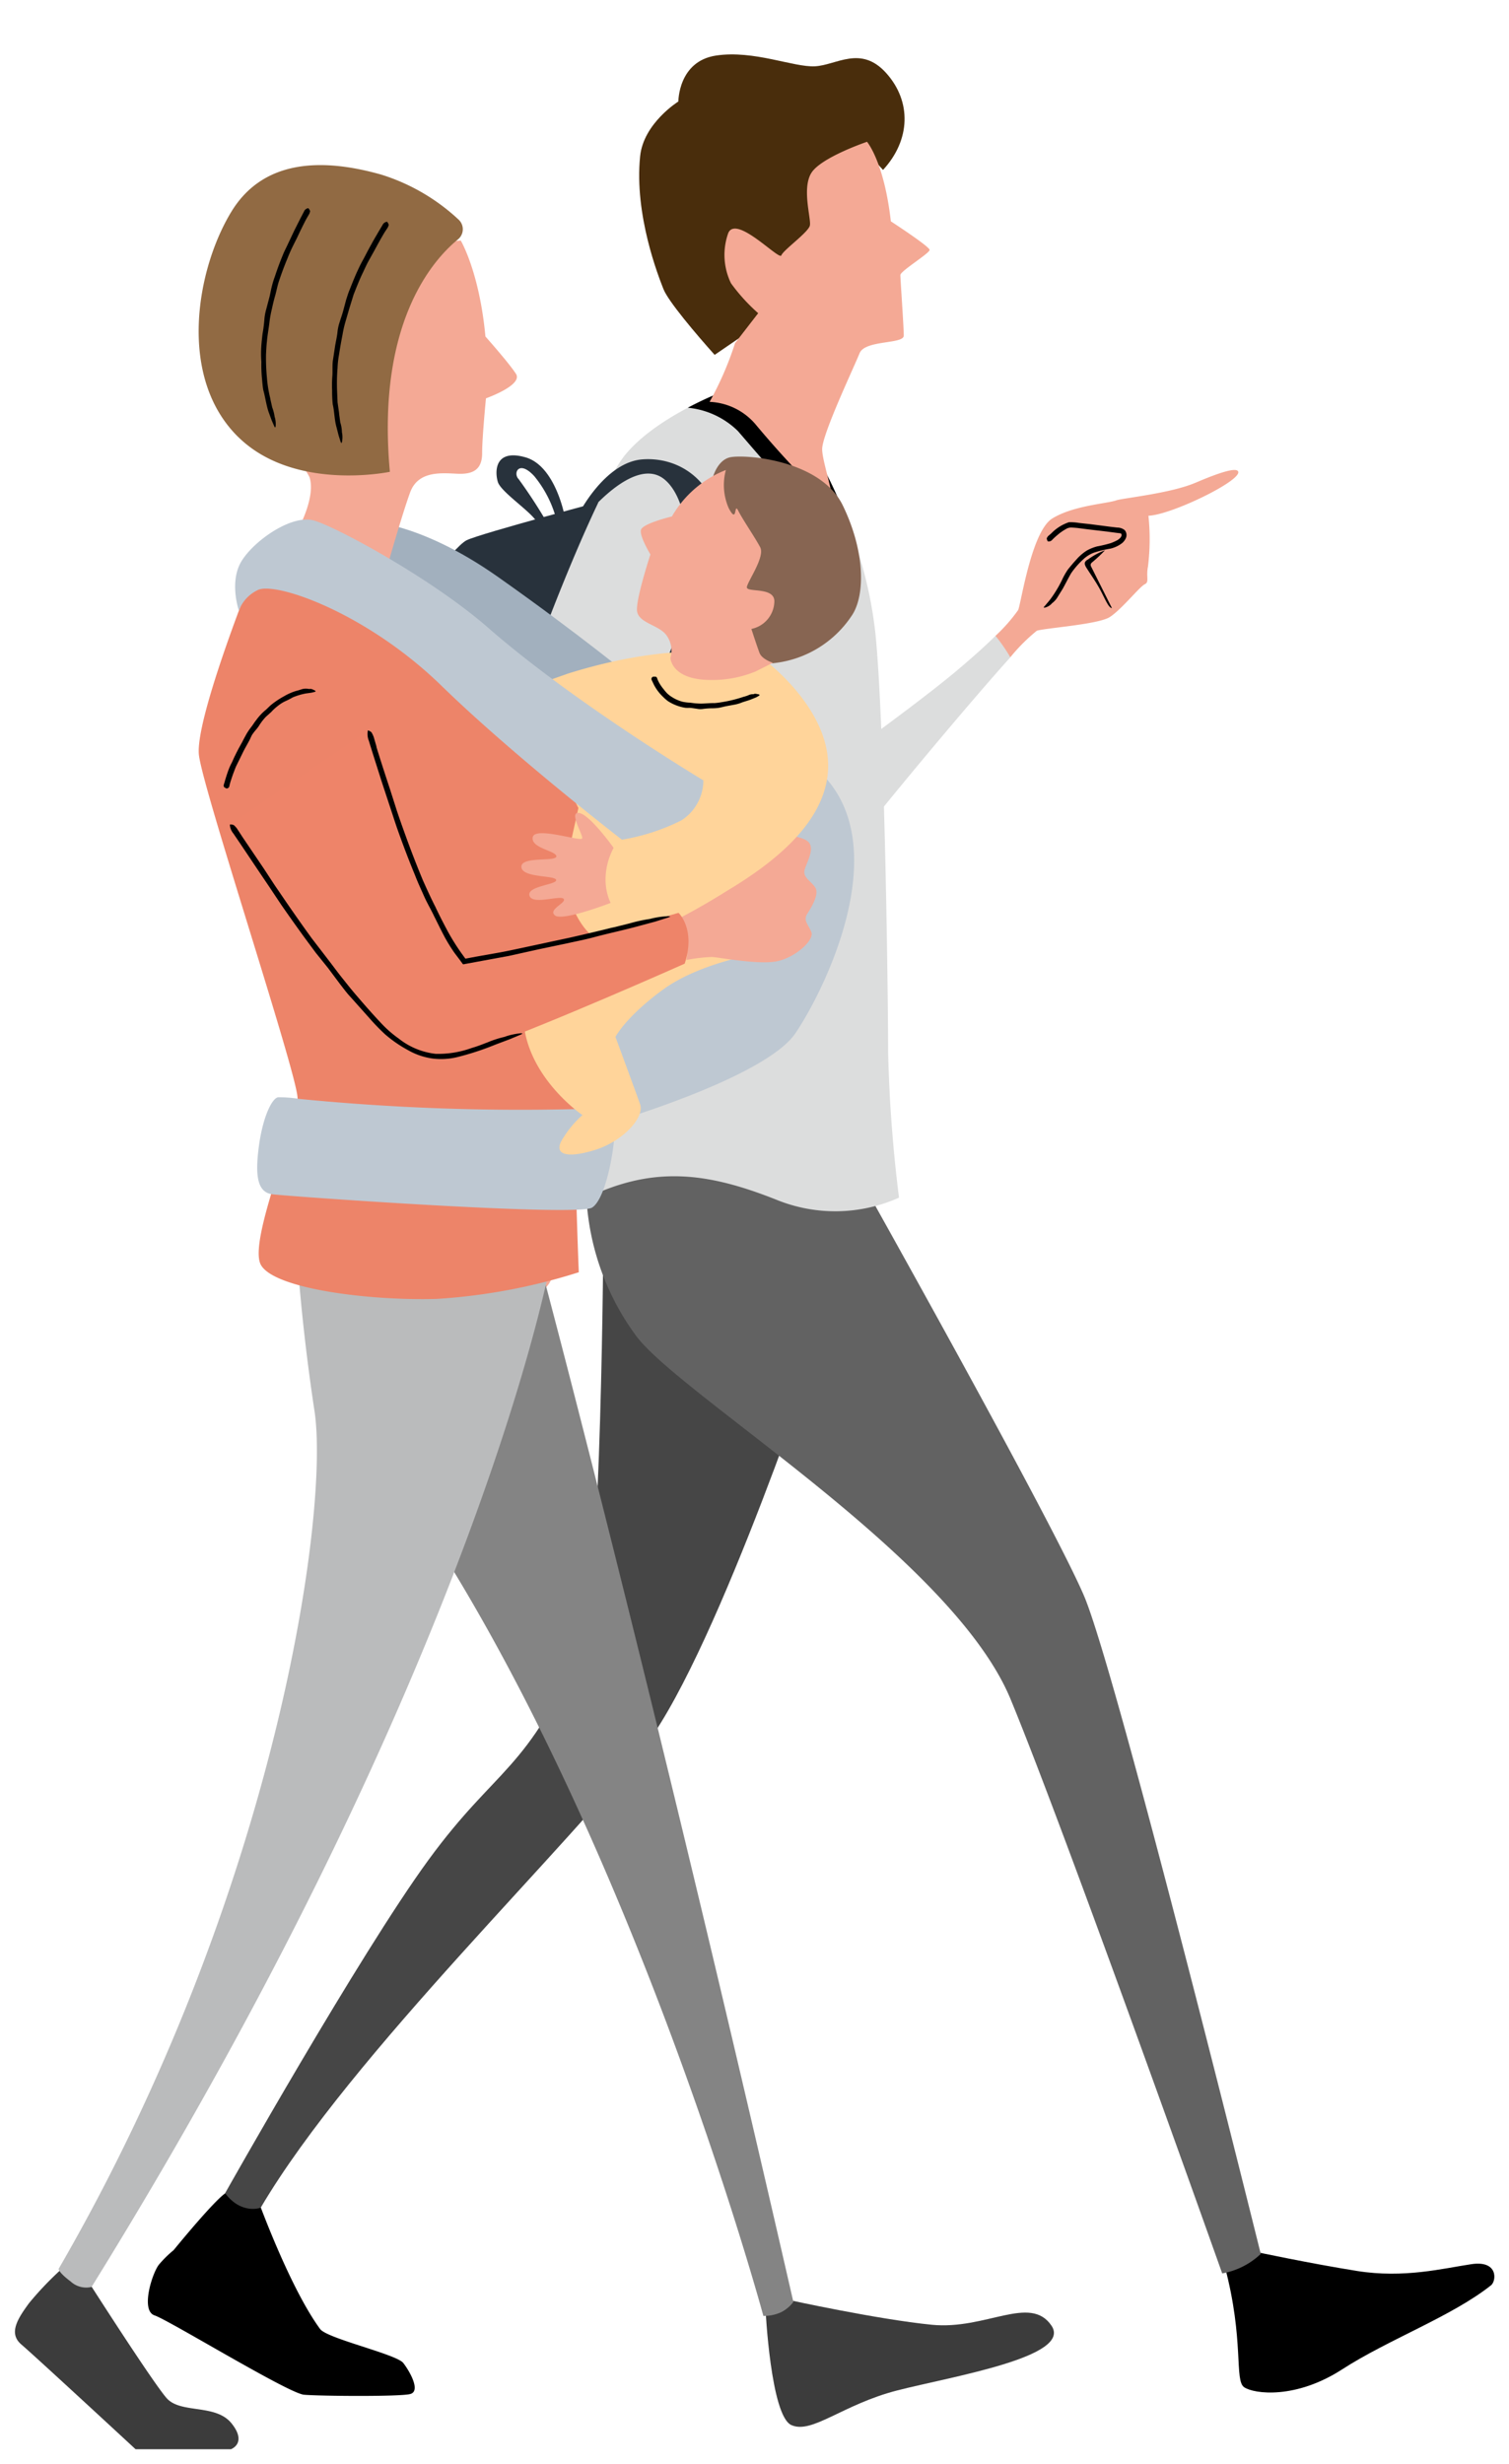
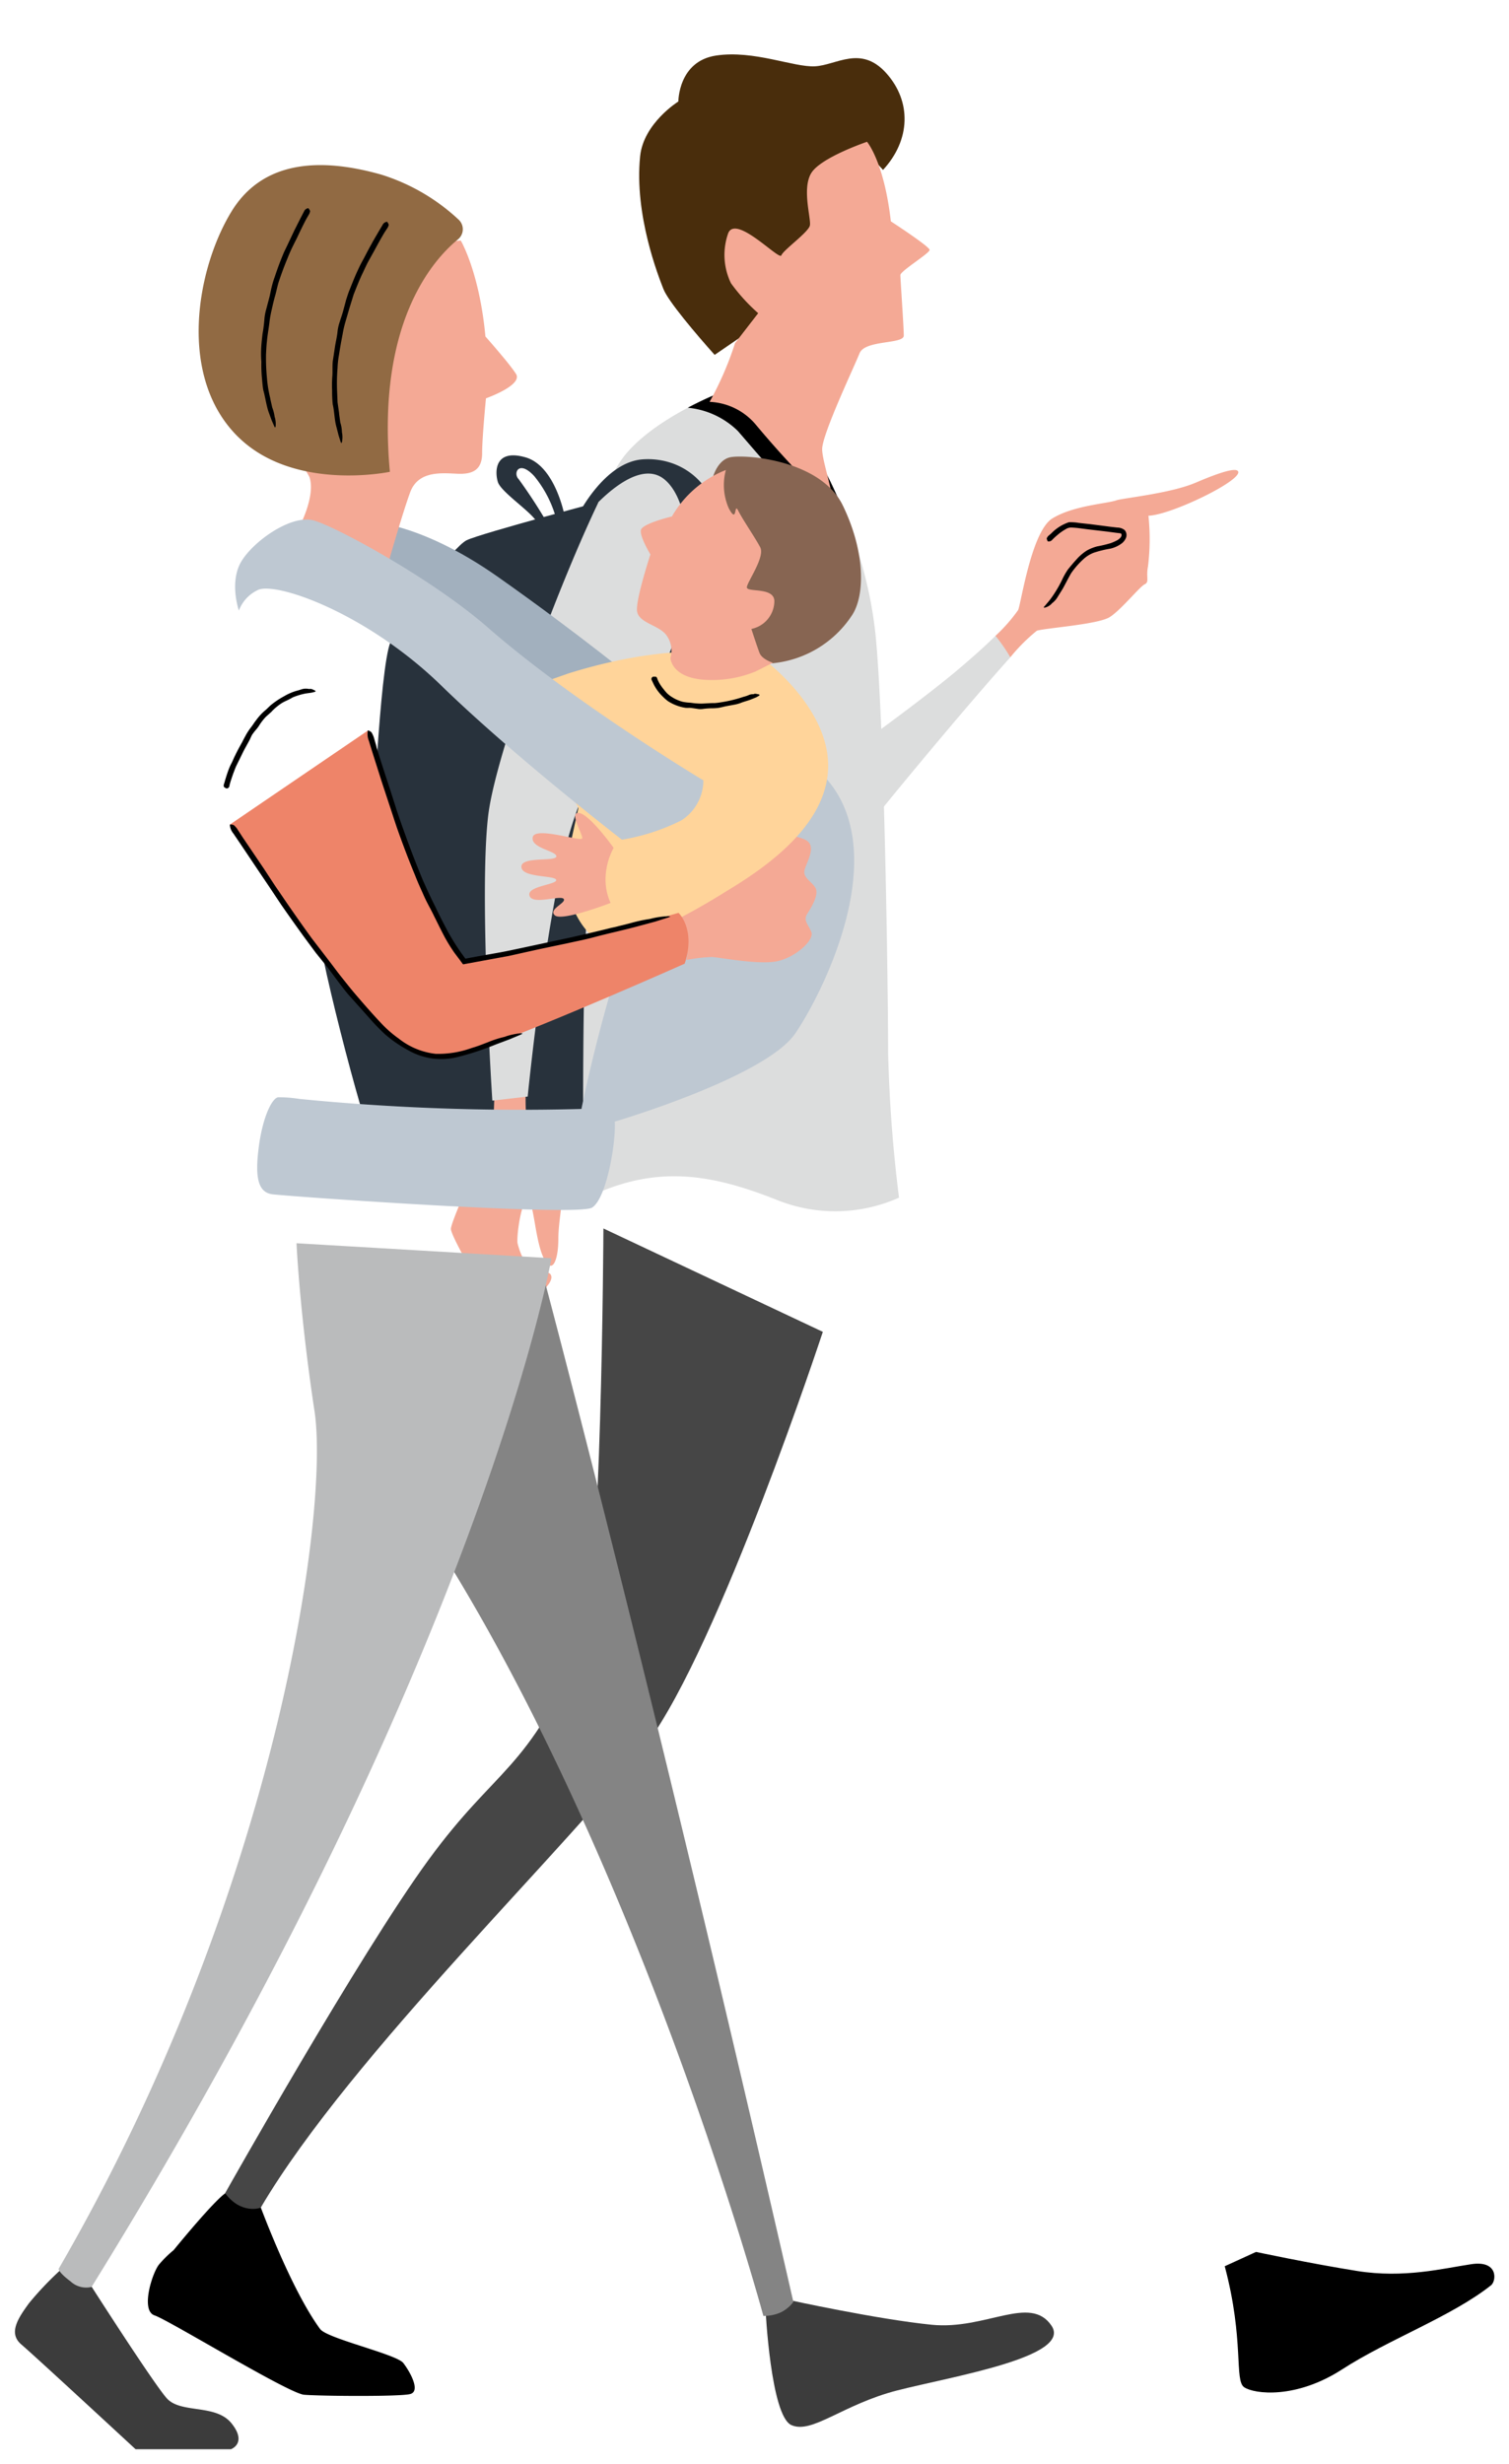
<svg xmlns="http://www.w3.org/2000/svg" id="local_ill" width="168.304" height="274.802" viewBox="0 0 168.304 274.802">
  <defs>
    <clipPath id="clip-path">
      <rect id="長方形_12" data-name="長方形 12" width="168.304" height="274.802" fill="#fff" />
    </clipPath>
  </defs>
  <g id="グループ_20" data-name="グループ 20" clip-path="url(#clip-path)">
    <path id="パス_15" data-name="パス 15" d="M24.232,179.29s3.564,9.936,7.029,14.664c.783,1.069,8.519,2.806,9.278,3.791s1.972,3.161.758,3.464-10.087.227-11.831.075S14.4,192.967,12.8,192.436s-.252-4.778.506-5.688a12.5,12.5,0,0,1,1.619-1.593s5.208-6.4,6.042-6.472a15.618,15.618,0,0,1,3.261.606" transform="translate(4.441 65.798)" />
    <path id="パス_16" data-name="パス 16" d="M103.323,183.559s6.042,1.289,11.276,2.124,9.559-.28,12.741-.758c3.033-.456,2.794,1.88,2.2,2.351-4.4,3.489-11.452,6.042-16.609,9.379s-9.783,2.756-10.921,2,.026-5.234-2.174-13.5Z" transform="translate(36.764 67.596)" />
    <path id="パス_17" data-name="パス 17" d="M85.017,111.664S73.488,146.653,65.4,157.574,32.432,192.158,22.319,209.35c0,0-2.148.809-3.969-1.619,0,0,14.992-26.645,22.677-37.163s11.023-9.758,17.091-23.916c2.243-5.235,2.426-46.518,2.426-46.518Z" transform="translate(6.757 36.875)" fill="#464646" />
-     <path id="パス_18" data-name="パス 18" d="M78.74,98.28s20.933,37.315,24.574,45.809S123.033,217.5,123.033,217.5a8.378,8.378,0,0,1-4.3,2.174s-17.484-49.258-23.612-64.061c-6.573-15.877-37.2-34.058-41.866-40.652a28.665,28.665,0,0,1-5.461-17.9l13.4-5.072Z" transform="translate(17.584 33.877)" fill="#626262" />
    <path id="パス_19" data-name="パス 19" d="M103.474,39.738c2.6-1.119,4.366-1.672,4.716-1.327.891.876-7.372,4.926-9.957,5a25.148,25.148,0,0,1-.047,5.644c-.245,1.223.178,1.749-.374,2.007s-2.6,2.825-3.887,3.649-7.063,1.211-8.133,1.523A19.787,19.787,0,0,0,82.829,59.2c-1.092-.025-2.069-.48-1.656-2.393a18.466,18.466,0,0,0,2.516-2.858c.291-.424,1.45-8.784,3.832-10.239s6.1-1.641,7.145-2.02c.632-.23,6.048-.769,8.807-1.957" transform="translate(29.856 14.107)" fill="#f4a995" />
    <path id="パス_20" data-name="パス 20" d="M63.932,70.042S77.5,60.45,82.981,55.867c2.025-1.694,3.473-3.018,4.508-4.038a18.883,18.883,0,0,1,1.656,2.394C84.579,59.289,76.094,69.475,72.525,74Z" transform="translate(23.543 19.086)" fill="#dcdddd" />
    <path id="パス_21" data-name="パス 21" d="M57.963,110.227s-10.618,4.1-12.741,3.943-12.287-.606-13.2-1.82-6.674-23.36-6.068-24.574,5.764-7.735,5.916-8.342S32.783,59.716,34,56.682s6.977-10.618,8.494-11.377,16.382-4.7,16.382-4.7L66.181,93.86Z" transform="translate(9.542 14.952)" fill="#28323c" />
    <path id="パス_22" data-name="パス 22" d="M45.1,89.078A28.743,28.743,0,0,0,45.172,92c.115.683,3.451,6.561,3.831,7.736s-.265,3.489-.265,5.688-.646,4.1-1.631,2.087-1.1-6.447-1.783-6.485-1.251,3.868-1.137,4.816a8.368,8.368,0,0,0,1.668,3.337c.494.456,1.821-.531,2.087.3s-1.631,2.5-2.693,2.579-4.1-.342-4.7-.911-3.716-5.992-3.791-6.863,4.7-11.073,4.74-11.908.114-3.224.114-3.224Z" transform="translate(13.534 32.803)" fill="#f4a995" />
    <path id="パス_23" data-name="パス 23" d="M81.244,50.134a46.491,46.491,0,0,1,1.84,8.813c1.011,9.91,1.416,40.045,1.416,46.719a159.244,159.244,0,0,0,1.214,16.18,17.4,17.4,0,0,1-13.754.2c-7.685-3.033-13.752-3.842-21.438,0,0,0-.2-18.759.253-29.528a106.169,106.169,0,0,0-.443-15.261,40.24,40.24,0,0,0-1.757,5.377C46,93.253,44.3,110.571,44.3,110.571l-3.945.454S38.843,87.817,39.9,79.171,51.584,43.525,55.073,39.126,66.3,31.846,66.3,31.846L77.219,40.34a55.69,55.69,0,0,1,4.024,9.794" transform="translate(14.556 11.727)" fill="#dcdddd" />
    <path id="パス_24" data-name="パス 24" d="M47.957,43.774s5.446-6.825,8.783-4.094S60.09,51.654,57.726,58A61.009,61.009,0,0,1,47.482,75.245l-.17,1.443c9.055-7.116,15.81-13.781,16.026-28.394.122-8.241-4.779-11.149-9.026-10.845s-7.16,6.142-7.16,6.142Z" transform="translate(17.364 13.783)" fill="#28323c" />
    <path id="パス_25" data-name="パス 25" d="M85.919,43.818a4.908,4.908,0,0,1,1.966-1.245,5.587,5.587,0,0,1,1.136.078l1.229.133,2.323.3.71.082a1.351,1.351,0,0,1,.814.272.833.833,0,0,1,.142.91,1.49,1.49,0,0,1-.51.621,3.4,3.4,0,0,1-1.227.55,12.041,12.041,0,0,0-1.859.458,3.613,3.613,0,0,0-1.044.632,9.167,9.167,0,0,0-1.448,1.63c-.331.557-.632,1.19-.974,1.792-.029.045-.082.129-.109.174l-.4.642a2.4,2.4,0,0,1-.625.731.519.519,0,0,0-.1.1,1.541,1.541,0,0,1-.736.416c-.04.015-.09-.011-.134-.019a.832.832,0,0,1,.073-.112c.142-.145.265-.309.4-.464a7.493,7.493,0,0,0,.483-.628,13.465,13.465,0,0,0,1.1-1.883,7.961,7.961,0,0,1,.649-1.147c.322-.4.6-.731.937-1.1a5.415,5.415,0,0,1,1.168-1.01,4.828,4.828,0,0,1,1.155-.465,14.05,14.05,0,0,0,1.506-.36,5.32,5.32,0,0,0,.736-.327c.265-.151.5-.391.484-.6s-.152-.166-.557-.223l-1.058-.141-2.124-.249-1.182-.152c-.234-.022-.472-.042-.7-.048a1.065,1.065,0,0,0-.56.151,5.845,5.845,0,0,0-1.014.713c-.182.152-.357.315-.524.483a.516.516,0,0,1-.462.2c-.019,0-.049-.005-.055-.018a.87.87,0,0,1-.111-.306c0-.071.081-.16.127-.241,0-.008.014-.014.019-.021l.343-.3Z" transform="translate(31.33 15.673)" />
    <path id="パス_26" data-name="パス 26" d="M48.1,44.011S47.09,38.3,43.7,37.335s-3.438,1.519-3.084,2.731,4.146,3.589,4.45,4.7l1.011-.2a56.836,56.836,0,0,0-3.135-4.8c-.658-.658.025-2.2,1.745-.327a12.725,12.725,0,0,1,2.452,4.777Z" transform="translate(14.904 13.669)" fill="#28323c" />
    <path id="パス_27" data-name="パス 27" d="M73.353,45.109a48.442,48.442,0,0,0-2.225-4.77L60.206,31.845a39.044,39.044,0,0,0-4.139,1.9,9.236,9.236,0,0,1,5.573,2.587c2.145,2.459,9.267,10.968,10.78,10.9.587-.025.839-.977.933-2.133" transform="translate(20.647 11.727)" />
    <path id="パス_28" data-name="パス 28" d="M76.14,19.273l-.746,8.5L60.52,37.944c-2.024-2.26-5.176-5.97-5.711-7.338s-3.273-8.249-2.6-14.814c.38-3.693,4.265-6.108,4.265-6.108s-.015-4.492,4.209-5.123,8.636,1.324,11.031,1.2,5.106-2.4,7.943.757,2.731,7.458-.357,10.8l-1.584-1.743Z" transform="translate(19.187 1.634)" fill="#492d0c" />
    <path id="パス_29" data-name="パス 29" d="M70.953,51.679c1.523,1.252-.557-4.172-.557-5.84s3.566-9.177,4.172-10.694,4.93-.987,4.93-1.972-.379-6.3-.379-6.751S82.38,24,82.38,23.618s-4.322-3.187-4.322-3.187C77.3,13.758,75.4,11.558,75.4,11.558s-5.157,1.745-6.219,3.489,0,5.082-.152,5.84-2.958,2.731-3.185,3.337-5.006-4.551-5.916-2.5a7.243,7.243,0,0,0,.3,5.613,20.4,20.4,0,0,0,3.033,3.337l-2.579,3.337a36.312,36.312,0,0,1-2.842,6.553,7.114,7.114,0,0,1,5.245,2.649,112.7,112.7,0,0,0,7.862,8.469" transform="translate(21.302 4.256)" fill="#f4a995" />
-     <path id="パス_30" data-name="パス 30" d="M89.242,46.2a.453.453,0,0,0-.159.222.458.458,0,0,0,.071.291q1.151,2.3,2.3,4.59c-.378-.031-.74-.978-1.309-2.046-.454-.852-1.106-1.773-1.526-2.437-.127-.2-.259-.449-.155-.662a.706.706,0,0,1,.316-.275,7.615,7.615,0,0,1,1.9-1.028A16.958,16.958,0,0,1,89.242,46.2" transform="translate(32.564 16.519)" />
    <path id="パス_31" data-name="パス 31" d="M64.986,187.472s9.942,2.174,15.962,2.769,10.964-3.4,13.343.093S83.2,196,77.1,197.563s-9.515,4.905-11.819,3.865-2.88-12.934-2.88-12.934Z" transform="translate(22.98 69.037)" fill="#3c3c3c" />
    <path id="パス_32" data-name="パス 32" d="M9.618,186.763s6.949,10.871,8.511,12.655,5.463.6,7.248,2.824-.074,2.882-.074,2.882H14.672S3.412,194.7,1.924,193.435s-.334-2.955.855-4.59a35.971,35.971,0,0,1,3.939-4.088Z" transform="translate(0.45 68.036)" fill="#3c3c3c" />
    <path id="パス_33" data-name="パス 33" d="M34.032,130.689C58.339,167.26,72.61,220.11,72.61,220.11a4.665,4.665,0,0,0,1.97-.409,3.939,3.939,0,0,0,1.375-1.152c-16.279-71.135-28-114.86-28-114.86Z" transform="translate(12.532 38.183)" fill="#848484" />
    <path id="パス_34" data-name="パス 34" d="M59.745,103.011s-7.8,44.487-51.289,114.73a2.565,2.565,0,0,1-2.341-.613c-1.338-1-1.338-1.394-1.338-1.394,24.418-42.146,30.215-84.626,28.543-95.664s-2.007-18.731-2.007-18.731Z" transform="translate(1.759 37.318)" fill="#babbbc" />
-     <path id="パス_35" data-name="パス 35" d="M58.29,116c.149,5.5.3,9.069.3,9.069a65.581,65.581,0,0,1-15.832,2.973c-7.508.223-18.138-1.115-19.623-3.791s4.236-15.683,4.088-18.657-10.556-34.34-11-38.206,5.574-19.028,5.574-19.028L28,45.682l30.439,23.3,2.787,18.954,4.794,7.135-6.189,12.878Z" transform="translate(5.964 16.822)" fill="#ed8469" />
    <path id="パス_36" data-name="パス 36" d="M57.129,101.338a252.248,252.248,0,0,1-31.442-1.115,14.443,14.443,0,0,0-2.378-.186c-.669.075-1.71,2.119-2.156,5.463s-.148,5.13,1.487,5.353,34.043,2.527,35.679,1.486,2.676-7.358,2.527-9.589c0,0,16.8-4.942,20.145-9.849s13.268-24.492-.669-31.516-23.192,39.953-23.192,39.953" transform="translate(7.721 22.341)" fill="#bec8d2" />
-     <path id="パス_37" data-name="パス 37" d="M70.848,78.043s-7.954.966-12.636,4.4c-4.169,3.059-5.277,5.258-5.277,5.258s2.229,6.022,2.749,7.508-1.932,4.164-5.128,5.13-4.684.446-3.419-1.412a11.464,11.464,0,0,1,2.118-2.509s-6.819-4.608-6.6-11.6,20.236-8.937,20.236-8.937Z" transform="translate(15.707 27.946)" fill="#ffd49a" />
    <path id="パス_38" data-name="パス 38" d="M55.11,76.933a6.582,6.582,0,0,1,1.152,5.128,18.081,18.081,0,0,1,2.825-.334c.891.037,5.165.892,7.246.483s4.237-2.378,3.865-3.27-.929-1.3-.446-2.044,1.338-2.193.892-2.9-1.3-1.078-1.226-1.821,1.375-2.6.334-3.382-4.831-.892-4.831-.892Z" transform="translate(20.294 25.005)" fill="#f4a995" />
    <path id="パス_39" data-name="パス 39" d="M30.251,42.477s5.929-.167,15,6.226S60.6,60.279,60.6,60.279l-6.41,3.159L27.947,47.754Z" transform="translate(10.292 15.642)" fill="#a2b0be" />
    <path id="パス_40" data-name="パス 40" d="M47.277,77.963c.855,5.463,3.753,8.92,7.155,7.6a76.188,76.188,0,0,0,11.02-5.743c5.351-3.2,11.595-8.028,11.3-14.42s-7.209-11.447-7.209-11.447-7.806-2.75-21.743,1.6L42.37,57.466l6.535,13.1Z" transform="translate(15.603 19.553)" fill="#ffd49a" />
    <path id="パス_41" data-name="パス 41" d="M62.69,60.285A11.974,11.974,0,0,0,73.747,54.8c1.363-2.215,1.412-6.948-1.1-12.132S61.445,36.925,60,37.315s-1.9,2.4-1.9,2.4l-.111,19.347Z" transform="translate(21.354 13.705)" fill="#876552" />
    <path id="パス_42" data-name="パス 42" d="M47.544,32.728c.535.653,1.043,1.3,1.33,1.745.818,1.264-3.345,2.732-3.345,2.732s-.427,4.329-.427,6.113-.948,2.378-2.731,2.3-4.4-.372-5.3,2.081-2.564,8.326-2.564,8.326l-.558.669-9.069-5.5s1.636-3.2.967-5.2a7.1,7.1,0,0,0-2.077-2.478c.943-.1,1.888-.372,2.077-1.054A15.763,15.763,0,0,1,28,38.56s-1.115-1.189-2.676-2.676-2.378-4.682-1.263-6.54,5.426,1.932,5.426,1.932a18.613,18.613,0,0,0,4.236-3.493c1.487-1.858.149-4.088,1.933-5.946s7.062-2.23,7.062-2.23,2.081,3.493,2.75,10.7c0,0,1.084,1.218,2.07,2.418" transform="translate(8.672 7.22)" fill="#f4a995" />
    <path id="パス_43" data-name="パス 43" d="M19.585,52.5s-1.115-3.215.3-5.52,5.576-5.2,8.029-4.534S41.1,48.92,47.385,54.416C56.9,62.741,71.393,71.439,71.393,71.439A5.334,5.334,0,0,1,68.94,75.9a23.307,23.307,0,0,1-6.633,2.155s-12.024-9.282-20.126-17.17C33.708,52.632,23.394,49.139,21.61,50.254A4.13,4.13,0,0,0,19.585,52.5" transform="translate(7.058 15.596)" fill="#bec8d2" />
    <path id="パス_44" data-name="パス 44" d="M65.131,60.792a12.838,12.838,0,0,1-5.426.929c-3.954-.164-4.051-2.434-4.051-2.434a2.913,2.913,0,0,0-.39-2.471c-.836-1.282-3.344-1.394-3.344-2.955s1.505-6.132,1.505-6.132S52.2,45.723,52.365,45s3.456-1.505,3.456-1.505a12,12,0,0,1,6.02-5.184,6.421,6.421,0,0,0,.316,4.255c1,1.9.557-.725,1.059.278s1.9,3.029,2.453,4.088-1.375,3.754-1.487,4.424,3.012-.056,3.066,1.561a3.2,3.2,0,0,1-2.564,3.121s.632,1.951.91,2.676,1.487,1.1,1.487,1.1Z" transform="translate(19.119 14.107)" fill="#f4a995" />
    <path id="パス_45" data-name="パス 45" d="M53.8,55.515a4.356,4.356,0,0,0,.638,1.015,5.326,5.326,0,0,0,.384.458,3.048,3.048,0,0,0,.549.431,4.178,4.178,0,0,0,1.223.539,5.267,5.267,0,0,0,.826.1c.263.03.524.077.789.083a5.286,5.286,0,0,0,.736.007c.39-.014.774-.055,1.166-.045a6.96,6.96,0,0,0,.77-.094c.447-.071.893-.157,1.333-.268.393-.1.783-.211,1.166-.342l.116-.029a3.951,3.951,0,0,0,.412-.142,1.126,1.126,0,0,1,.545-.116.164.164,0,0,0,.077-.021c.161-.074.354.016.54.036.029,0,.066.048.1.071a.425.425,0,0,1-.059.068,3.142,3.142,0,0,1-.338.2l-.462.187c-.416.181-.859.268-1.278.443a4.51,4.51,0,0,1-.772.2c-.28.053-.513.094-.858.159-.3.063-.592.151-.9.19a5.949,5.949,0,0,1-.732.038,8.759,8.759,0,0,0-.961.077,1.84,1.84,0,0,1-.561-.012l-.68-.1c-.219-.026-.442,0-.666-.018a4.5,4.5,0,0,1-.681-.153,4.961,4.961,0,0,1-1.268-.584,4.426,4.426,0,0,1-.59-.516,4.952,4.952,0,0,1-1.033-1.411l-.2-.426a.266.266,0,0,1,.09-.349c.014-.011.033-.029.048-.029a2.476,2.476,0,0,1,.317,0c.057.007.085.067.125.1l.005.014.081.231Z" transform="translate(19.558 20.312)" />
    <path id="パス_46" data-name="パス 46" d="M52.455,76.3S47.1,78.371,46.25,77.7s1.371-1.438.954-1.861-3.478.729-3.8-.35,3.1-1.218,2.975-1.754-3.813-.212-3.878-1.442,3.882-.553,3.9-1.181-2.886-.907-2.634-2.144,5.409.545,5.517.134-1.55-3.01-.341-2.831,3.846,3.889,3.846,3.889a7.513,7.513,0,0,0-.891,3.177,6.268,6.268,0,0,0,.553,2.966" transform="translate(15.651 24.401)" fill="#f4a995" />
    <path id="パス_47" data-name="パス 47" d="M18.334,66.563c.141-.5.3-1,.486-1.489a7.2,7.2,0,0,1,.327-.7c.129-.265.233-.542.371-.8.241-.51.513-1,.787-1.49.149-.305.315-.606.482-.907a7.247,7.247,0,0,1,.549-.8c.182-.242.334-.5.528-.735a6.016,6.016,0,0,1,.973-1.062c.25-.2.462-.445.709-.651a9.3,9.3,0,0,1,1.411-.94,6.146,6.146,0,0,1,1.4-.612c.033-.008.114-.029.146-.036l.525-.164a1.621,1.621,0,0,1,.7-.01.245.245,0,0,0,.1,0c.218-.038.406.1.594.178.027.011.047.064.07.1a.831.831,0,0,1-.09.048c-.144.034-.287.077-.431.1l-.561.077a7.272,7.272,0,0,0-1.465.436,8.072,8.072,0,0,1-.8.412,4,4,0,0,0-.839.52,5.422,5.422,0,0,0-.765.7c-.229.207-.423.378-.614.551a6.179,6.179,0,0,0-.669.852,4.06,4.06,0,0,1-.365.513,6.547,6.547,0,0,0-.476.608c-.127.216-.212.454-.33.669-.17.311-.244.443-.363.664-.249.434-.458.891-.68,1.34-.089.182-.27.547-.375.757-.146.3-.252.623-.376.936-.1.286-.2.575-.289.866-.048.163-.1.327-.129.493a.317.317,0,0,1-.268.275c-.018.005-.045.014-.059.005a1.089,1.089,0,0,1-.274-.166c-.045-.049-.029-.133-.04-.2l0-.018.1-.313Z" transform="translate(6.712 20.67)" />
    <path id="パス_48" data-name="パス 48" d="M34.152,59.535s5.426,18.954,10.7,25.812c0,0,14.179-2.565,23.916-5.463,0,0,1.951,1.8.688,5.667,0,0-15.145,6.755-22.969,9.533-4.552,1.617-6.615.948-9.44-1.133-4.98-3.67-18.285-23.935-18.285-23.935Z" transform="translate(6.911 21.924)" fill="#ee8469" />
    <path id="パス_49" data-name="パス 49" d="M30.953,61.364c.488,1.6,1.011,3.188,1.534,4.778.231.728.509,1.6.75,2.355.3.9.618,1.8.943,2.694q.917,2.551,1.957,5.054c.446,1,.9,2,1.4,2.979.436.937.914,1.853,1.4,2.764A24.941,24.941,0,0,0,40.45,84.4l.331.457c.138.194.078.118.133.13l1.1-.208,2.256-.4c1-.168,1.992-.39,2.987-.6l5.221-1.119c1.554-.352,3.1-.71,4.648-1.1l.46-.1,1.662-.417a17.054,17.054,0,0,1,2.11-.465,2.519,2.519,0,0,0,.3-.068,9.91,9.91,0,0,1,1.844-.257.6.6,0,0,1,.233.047c-.094.04-.187.085-.287.118l-1.4.443-1.824.491c-1.65.452-3.323.8-4.979,1.242-.965.263-1.961.454-2.944.672l-3.235.68-3.374.748-2.721.5-1.779.328-.254.048c-.115,0-.276.1-.356.011-.114-.155-.229-.313-.348-.478-.168-.223-.349-.46-.554-.731a18.552,18.552,0,0,1-1.121-1.807c-.406-.763-.781-1.543-1.167-2.311-.354-.75-.783-1.464-1.119-2.222s-.7-1.535-1-2.318q-.958-2.319-1.8-4.677c-.322-.877-.6-1.766-.893-2.65-.356-1.075-.7-2.119-1.047-3.172-.305-.965-.609-1.922-.913-2.88-.167-.536-.33-1.055-.5-1.616a2.059,2.059,0,0,1-.129-1.114c.007-.03.018-.079.034-.073a1.016,1.016,0,0,1,.384.224,2.861,2.861,0,0,1,.252.54c.012.04.014.042.018.059l.29,1Z" transform="translate(11.027 21.926)" />
    <path id="パス_50" data-name="パス 50" d="M20.054,68.473l2.475,3.661c.361.551.813,1.245,1.192,1.823.488.716.95,1.39,1.418,2.077.906,1.309,1.818,2.615,2.756,3.9.561.732,1.2,1.557,1.766,2.3.561.72,1.093,1.463,1.667,2.171.527.662,1.051,1.326,1.606,1.961.87,1.019,1.754,2.024,2.667,2.992a12.833,12.833,0,0,0,1.973,1.727,8.071,8.071,0,0,0,4.121,1.7,10.965,10.965,0,0,0,4-.649l.39-.12c.469-.149.943-.341,1.411-.519A11.555,11.555,0,0,1,49.3,90.91a1.994,1.994,0,0,0,.26-.086,7.723,7.723,0,0,1,1.613-.334.525.525,0,0,1,.211.037c-.081.044-.157.092-.241.129l-1.194.5-1.557.586a31.343,31.343,0,0,1-4.307,1.413,7.711,7.711,0,0,1-2.7.159,7.585,7.585,0,0,1-2.806-.955A14.175,14.175,0,0,1,36.037,90.6a23.614,23.614,0,0,1-1.71-1.764L32.2,86.452c-.424-.445-.791-.954-1.174-1.441l-1.357-1.818c-.393-.488-.958-1.189-1.368-1.7-.465-.628-.88-1.189-1.32-1.783-.859-1.19-1.713-2.386-2.546-3.594-.426-.64-.926-1.39-1.363-2.047-.56-.829-1.1-1.628-1.641-2.435l-1.48-2.207c-.276-.408-.543-.8-.836-1.231a1.654,1.654,0,0,1-.376-.917c0-.029,0-.074.015-.073a.932.932,0,0,1,.413.067,2.233,2.233,0,0,1,.36.384l.03.047.5.766Z" transform="translate(6.902 24.748)" />
    <path id="パス_51" data-name="パス 51" d="M20.6,43.777c-6.782-6.663-4.671-18.686-.766-25.109,3.459-5.691,9.817-6.113,16.751-4.142a22.38,22.38,0,0,1,8.587,5,1.459,1.459,0,0,1-.052,2.211c-2.842,2.323-9.113,9.405-7.6,25.927,0,0-10.657,2.262-16.916-3.887" transform="translate(5.964 4.956)" fill="#916a43" />
    <path id="パス_52" data-name="パス 52" d="M33,19.141c-.435.71-.833,1.445-1.23,2.18l-.6,1.077c-.23.417-.428.85-.627,1.282-.4.814-.729,1.656-1.062,2.5-.144.461-.339,1.095-.487,1.573-.151.516-.289.992-.434,1.491a11.8,11.8,0,0,0-.317,1.4c-.148.748-.278,1.494-.394,2.245a10.092,10.092,0,0,0-.166,1.5,20.845,20.845,0,0,0-.047,2.646l.049,1.182.166,1.167c.005.064.016.168.022.231.04.283.073.536.115.841a3.766,3.766,0,0,1,.181,1.054.59.59,0,0,0,.026.153,2.782,2.782,0,0,1-.018.965c0,.051-.051.092-.078.137a1.132,1.132,0,0,1-.071-.141c-.083-.264-.168-.531-.224-.71-.082-.319-.152-.6-.237-.926-.239-.836-.223-1.714-.423-2.563a14.941,14.941,0,0,1-.067-1.528,13.371,13.371,0,0,1,.031-1.672c.037-.582-.026-1.173.067-1.75.074-.483.142-.935.211-1.386.086-.606.245-1.194.3-1.806a4.994,4.994,0,0,1,.239-1.041c.125-.417.278-.825.39-1.245.077-.285.238-.891.324-1.214.13-.4.254-.813.421-1.2.312-.787.623-1.572.991-2.333.193-.43.428-.839.651-1.255.254-.5.521-1,.795-1.487.239-.449.506-.883.759-1.324.142-.241.27-.453.438-.736a.629.629,0,0,1,.465-.365c.022,0,.053-.007.062.005a1,1,0,0,1,.166.3c.016.077-.052.2-.085.294a.1.1,0,0,1-.015.026l-.28.432Z" transform="translate(9.965 6.658)" />
    <path id="パス_53" data-name="パス 53" d="M26.405,18.031c-.389.722-.744,1.464-1.095,2.208l-.543,1.088c-.2.424-.39.852-.558,1.29-.346.82-.651,1.657-.933,2.5-.172.513-.265,1.049-.41,1.569-.144.488-.259.985-.369,1.482a13.442,13.442,0,0,0-.263,1.39c-.081.746-.227,1.479-.293,2.223-.059.491-.081.989-.105,1.485a23.124,23.124,0,0,0,.1,2.6,13.782,13.782,0,0,0,.367,2.285c.011.062.03.164.041.224.062.274.116.516.182.811a4.634,4.634,0,0,1,.265,1.014.652.652,0,0,0,.041.146,2.7,2.7,0,0,1,.077.947c0,.049-.041.1-.063.142a.923.923,0,0,1-.085-.13l-.294-.672c-.112-.305-.208-.568-.326-.887-.283-.806-.374-1.662-.609-2.486-.088-.491-.114-1-.166-1.5a16.145,16.145,0,0,1-.049-1.647,12.5,12.5,0,0,1-.01-1.724c.03-.458.085-.917.135-1.372a17.444,17.444,0,0,0,.223-1.791,6.243,6.243,0,0,1,.205-1.03c.1-.376.23-.869.328-1.241.108-.4.168-.806.27-1.207a10.929,10.929,0,0,1,.368-1.2q.388-1.186.866-2.337c.167-.434.393-.84.583-1.263l.709-1.5.677-1.341c.127-.244.238-.458.39-.747a.609.609,0,0,1,.438-.383c.021,0,.052-.011.06,0a1.015,1.015,0,0,1,.186.291c.021.074-.04.2-.066.294a.17.17,0,0,1-.014.027l-.253.441Z" transform="translate(7.835 6.25)" />
  </g>
</svg>